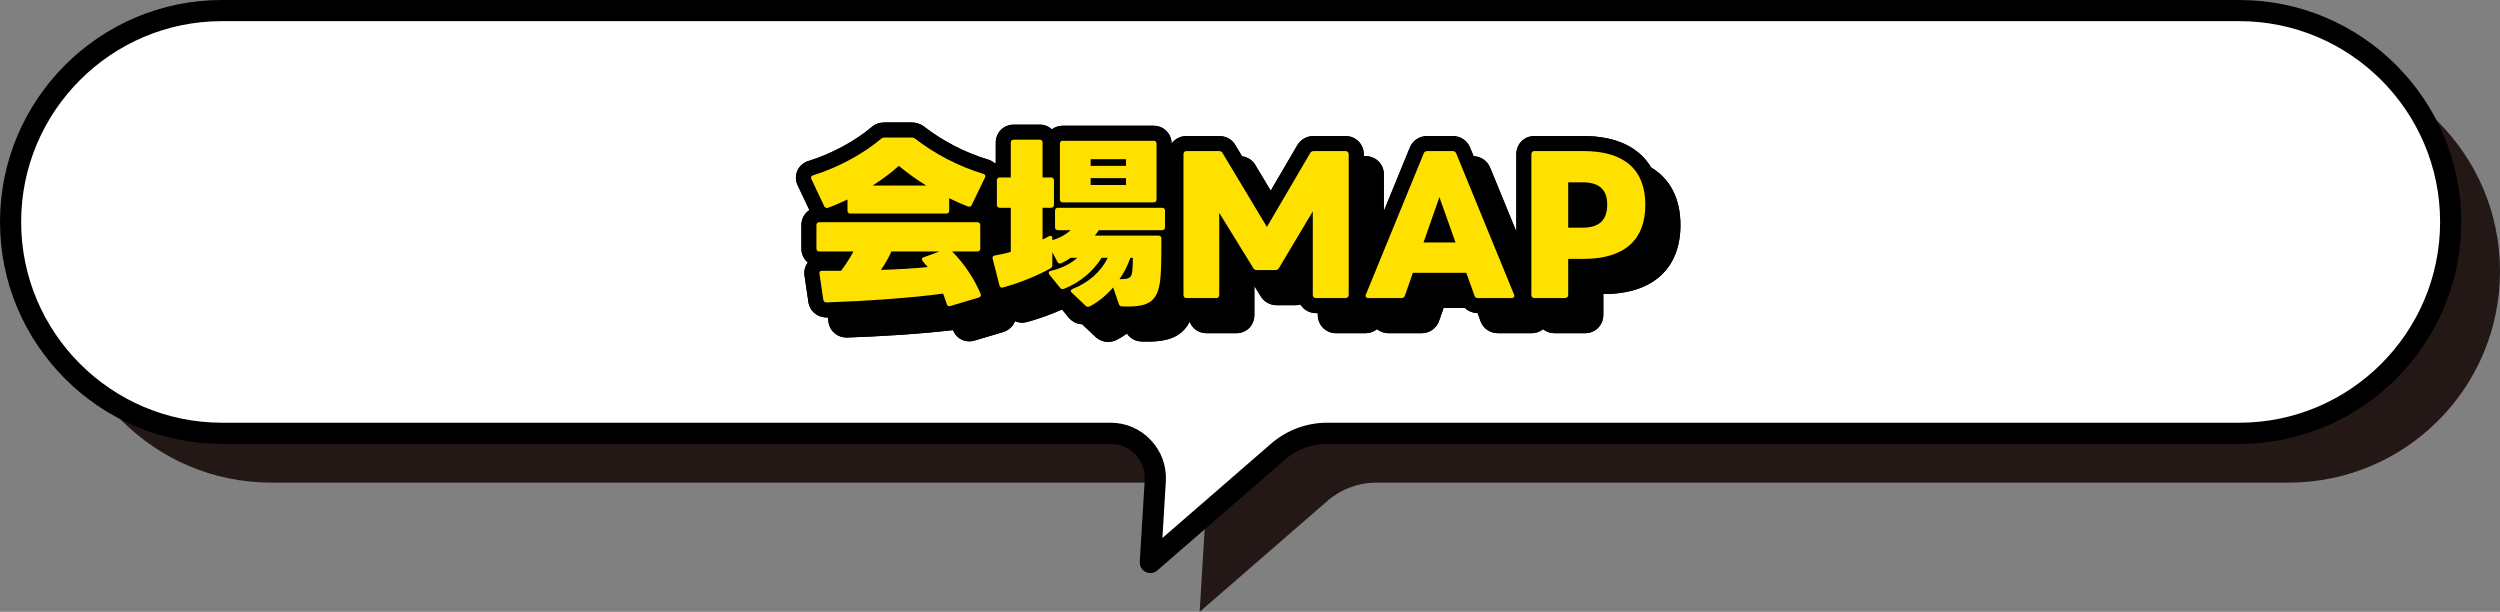
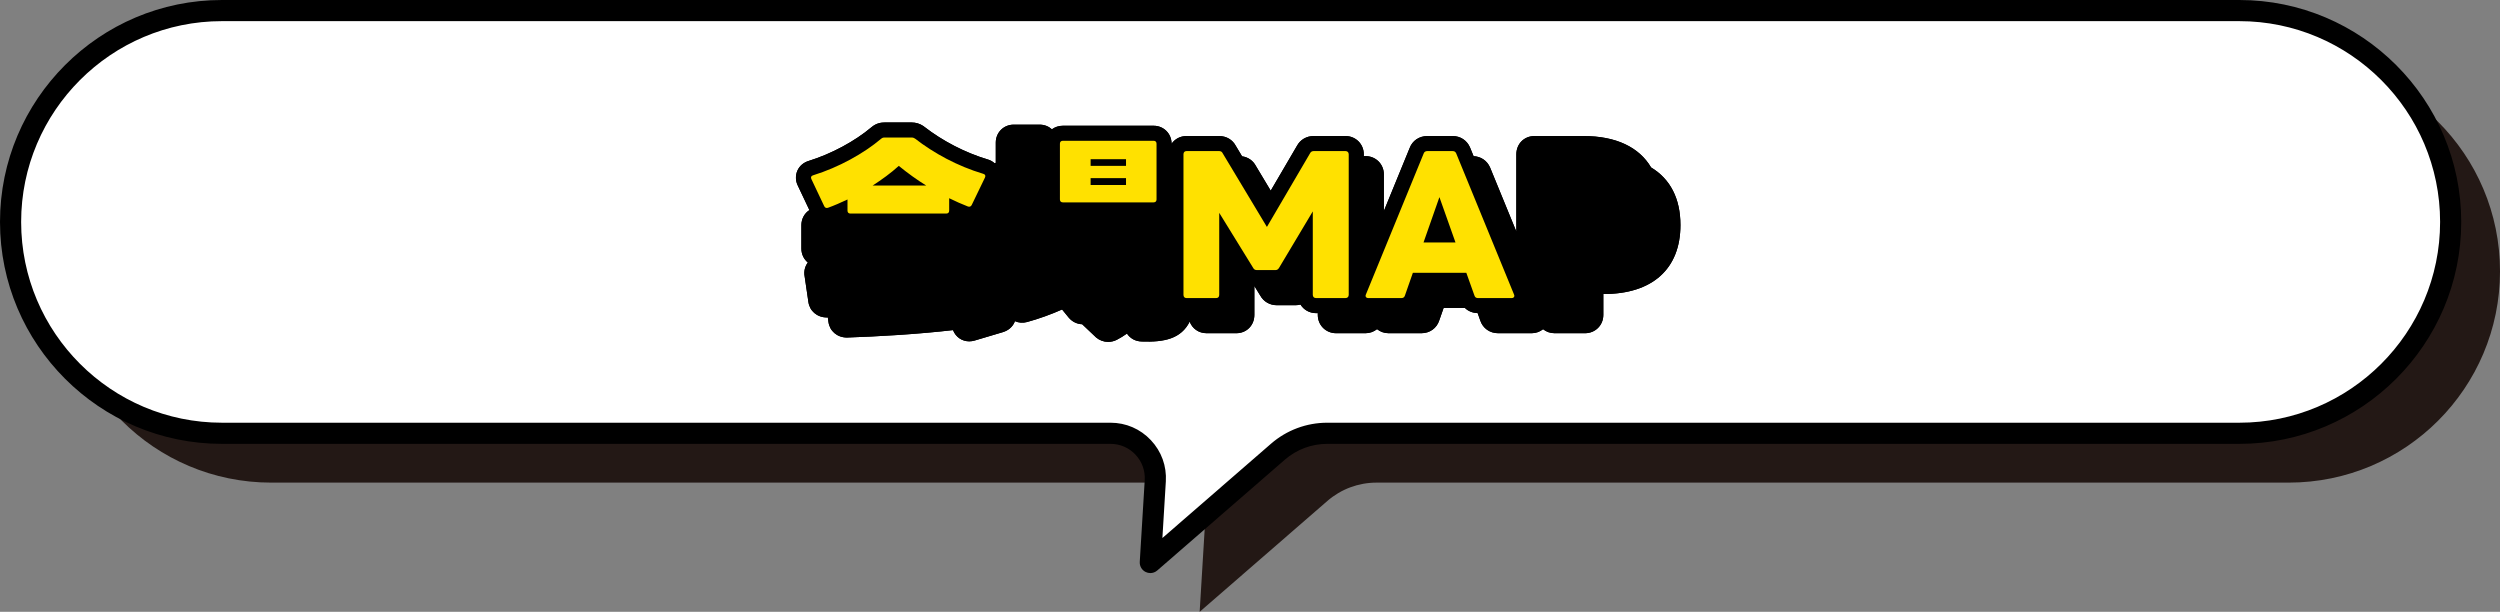
<svg xmlns="http://www.w3.org/2000/svg" id="a" width="498.254" height="121.939" viewBox="0 0 498.254 121.939">
  <rect x="0" y="0" width="498.254" height="121.939" fill="#808080" stroke="none" />
  <defs>
    <style>.b{fill:#000;}.b,.c,.d,.e{stroke-width:0px;}.c{fill:#231815;}.d{fill:#ffe100;}.e{fill:#fff;}</style>
  </defs>
  <path class="c" d="M456.13,11.939H54.063c-23.264,0-42.124,18.859-42.124,42.124h0c0,23.264,18.859,42.124,42.124,42.124h177.095c5.151,0,9.236,4.341,8.924,9.483l-.989,16.269,25.445-22.091c2.719-2.361,6.199-3.661,9.801-3.661h181.792c23.264,0,42.124-18.859,42.124-42.124h0c0-23.265-18.86-42.124-42.124-42.124Z" />
  <path class="e" d="M446.298,2.107H44.231C20.966,2.107,2.107,20.967,2.107,44.231h0c0,23.264,18.859,42.124,42.124,42.124h177.095c5.151,0,9.236,4.341,8.924,9.483l-.989,16.269,25.445-22.091c2.719-2.361,6.199-3.661,9.801-3.661h181.792c23.264,0,42.124-18.859,42.124-42.124h0c0-23.265-18.86-42.124-42.124-42.124Z" />
  <path class="b" d="M229.26,114.214c-.317,0-.636-.071-.932-.217-.762-.375-1.223-1.17-1.172-2.018l.989-16.269c.116-1.901-.539-3.711-1.844-5.098-1.305-1.387-3.072-2.15-4.977-2.15H44.23C19.842,88.462,0,68.62,0,44.231S19.842,0,44.23,0h402.067c24.389,0,44.23,19.842,44.23,44.231s-19.842,44.231-44.23,44.231h-181.792c-3.093,0-6.083,1.117-8.42,3.145l-25.445,22.091c-.391.34-.884.516-1.381.516ZM44.23,4.214C22.165,4.214,4.214,22.166,4.214,44.231s17.951,40.017,40.017,40.017h177.095c3.078,0,5.936,1.234,8.045,3.476s3.169,5.169,2.981,8.242l-.685,11.261,21.657-18.802c3.103-2.693,7.073-4.177,11.182-4.177h181.792c22.065,0,40.018-17.952,40.018-40.017s-17.952-40.017-40.018-40.017H44.23Z" />
  <path class="b" d="M334.917,44.84c0,8.74-5.58,13.76-15.31,13.76h-.06v4.16c0,2.05-1.6,3.65-3.65,3.65h-6.08c-.89,0-1.67-.3-2.28-.8-.61.49-1.39.8-2.26.8h-6.7c-1.66,0-3.05-.99-3.56-2.54l-.52-1.47c-1-.02-1.89-.39-2.54-1.03h-4.24l-.87,2.48c-.5,1.56-1.89,2.56-3.56,2.56h-6.56c-.86,0-1.65-.3-2.28-.81-.63.5-1.41.81-2.29.81h-5.87c-2.04,0-3.65-1.6-3.65-3.65v-.35h-.35c-1.33,0-2.46-.68-3.09-1.71-.33.08-.66.13-1.01.13h-3.7c-1.42,0-2.65-.72-3.32-1.93l-1.17-1.9v5.76c0,2.08-1.55,3.65-3.61,3.65h-5.91c-1.58,0-2.86-.93-3.37-2.31-1.7,3.4-5.03,4.13-9.56,3.96-1.23-.02-2.29-.6-2.94-1.58-.67.48-1.36.9-2.06,1.26-.55.27-1.13.4-1.7.4-.86,0-1.71-.31-2.41-.9l-.11-.11-2.65-2.51c-1.01-.03-1.96-.48-2.67-1.31l-1.33-1.63c-2.18.97-4.67,1.87-6.98,2.5-.84.23-1.69.16-2.43-.18-.03.09-.05.18-.09.26-.42.92-1.24,1.61-2.24,1.91q0,.01-.01.01l-5.68,1.69c-.37.11-.73.16-1.08.16-1.43,0-2.69-.85-3.23-2.24-3.35.39-7.17.72-10.89.97-3.72.24-7.34.42-10.25.51-1.97,0-3.46-1.32-3.69-3.14l-.12-.87c-.07.01-.13.01-.19.01-1.97,0-3.46-1.32-3.69-3.14l-.75-5.11c-.17-.94.06-1.92.65-2.7-.79-.65-1.29-1.64-1.29-2.77v-4.68c0-1.27.63-2.37,1.6-3l-2.32-4.9c-.46-.92-.49-2.02-.07-2.97.42-.94,1.25-1.64,2.28-1.94,4.5-1.4,9.15-3.9,12.46-6.69,1-.86,2-.96,2.66-.96h5.36c.85,0,1.61.23,2.34.71.06.05.12.09.18.14,3.7,2.87,8.19,5.18,12.63,6.51.51.14.98.4,1.38.76.08-.03.15-.06.24-.08v-4.03c0-2.01,1.57-3.58,3.57-3.58h5.18c.95,0,1.8.35,2.44.93.6-.45,1.35-.71,2.17-.71h18.11c2,0,3.57,1.57,3.57,3.57v.02c.64-.94,1.71-1.54,2.98-1.54h6.48c1.47,0,2.71.74,3.36,1.99l1.23,2.05c1.21.17,2.21.87,2.77,1.95l2.94,4.9,5.22-8.92c.67-1.24,1.91-1.97,3.34-1.97h6.34c2.04,0,3.65,1.6,3.65,3.65v.35h.35c2.04,0,3.65,1.6,3.65,3.65v7.29l5.14-12.55c.54-1.46,1.91-2.39,3.52-2.39h5.04c1.54,0,2.84.84,3.46,2.25l.72,1.76c1.46.07,2.68.89,3.28,2.24l5.24,12.78v-15.38c0-2.08,1.55-3.65,3.61-3.65h9.79c6.46,0,11.08,2.22,13.46,6.26,3.79,2.27,5.85,6.18,5.85,11.47Z" />
  <path class="b" d="M334.917,44.84c0,8.74-5.58,13.76-15.31,13.76h-.06v4.16c0,2.05-1.6,3.65-3.65,3.65h-6.08c-.89,0-1.67-.3-2.28-.8-.61.49-1.39.8-2.26.8h-6.7c-1.66,0-3.05-.99-3.56-2.54l-.52-1.47c-1-.02-1.89-.39-2.54-1.03h-4.24l-.87,2.48c-.5,1.56-1.89,2.56-3.56,2.56h-6.56c-.86,0-1.65-.3-2.28-.81-.63.5-1.41.81-2.29.81h-5.87c-2.04,0-3.65-1.6-3.65-3.65v-.35h-.35c-1.33,0-2.46-.68-3.09-1.71-.33.08-.66.13-1.01.13h-3.7c-1.42,0-2.65-.72-3.32-1.93l-1.17-1.9v5.76c0,2.08-1.55,3.65-3.61,3.65h-5.91c-1.58,0-2.86-.93-3.37-2.31-1.7,3.4-5.03,4.13-9.56,3.96-1.23-.02-2.29-.6-2.94-1.58-.67.48-1.36.9-2.06,1.26-.55.27-1.13.4-1.7.4-.86,0-1.71-.31-2.41-.9l-.11-.11-2.65-2.51c-1.01-.03-1.96-.48-2.67-1.31l-1.33-1.63c-2.18.97-4.67,1.87-6.98,2.5-.84.23-1.69.16-2.43-.18-.03.09-.05.18-.09.26-.42.92-1.24,1.61-2.24,1.91q0,.01-.01.01l-5.68,1.69c-.37.11-.73.16-1.08.16-1.43,0-2.69-.85-3.23-2.24-3.35.39-7.17.72-10.89.97-3.72.24-7.34.42-10.25.51-1.97,0-3.46-1.32-3.69-3.14l-.12-.87c-.07.01-.13.01-.19.01-1.97,0-3.46-1.32-3.69-3.14l-.75-5.11c-.17-.94.06-1.92.65-2.7-.79-.65-1.29-1.64-1.29-2.77v-4.68c0-1.27.63-2.37,1.6-3l-2.32-4.9c-.46-.92-.49-2.02-.07-2.97.42-.94,1.25-1.64,2.28-1.94,4.5-1.4,9.15-3.9,12.46-6.69,1-.86,2-.96,2.66-.96h5.36c.85,0,1.61.23,2.34.71.06.05.12.09.18.14,3.7,2.87,8.19,5.18,12.63,6.51.51.14.98.4,1.38.76.08-.03.15-.06.24-.08v-4.03c0-2.01,1.57-3.58,3.57-3.58h5.18c.95,0,1.8.35,2.44.93.6-.45,1.35-.71,2.17-.71h18.11c2,0,3.57,1.57,3.57,3.57v.02c.64-.94,1.71-1.54,2.98-1.54h6.48c1.47,0,2.71.74,3.36,1.99l1.23,2.05c1.21.17,2.21.87,2.77,1.95l2.94,4.9,5.22-8.92c.67-1.24,1.91-1.97,3.34-1.97h6.34c2.04,0,3.65,1.6,3.65,3.65v.35h.35c2.04,0,3.65,1.6,3.65,3.65v7.29l5.14-12.55c.54-1.46,1.91-2.39,3.52-2.39h5.04c1.54,0,2.84.84,3.46,2.25l.72,1.76c1.46.07,2.68.89,3.28,2.24l5.24,12.78v-15.38c0-2.08,1.55-3.65,3.61-3.65h9.79c6.46,0,11.08,2.22,13.46,6.26,3.79,2.27,5.85,6.18,5.85,11.47Z" />
  <path class="d" d="M165.021,41.411c1.295-.468,2.592-1.044,3.887-1.655v2.231c0,.36.217.576.576.576h19.113c.36,0,.576-.216.576-.576v-2.483c1.26.611,2.52,1.188,3.744,1.655.323.108.611,0,.756-.323l2.627-5.436c.18-.36.072-.648-.324-.756-5.184-1.548-9.898-4.14-13.605-7.02-.217-.144-.396-.216-.684-.216h-5.364c-.288,0-.468.036-.72.252-3.455,2.916-8.423,5.688-13.534,7.271-.396.107-.54.396-.36.756l2.557,5.399c.144.323.432.432.756.323ZM184.602,36.984h-10.69c1.836-1.188,3.635-2.484,5.219-3.924,1.764,1.439,3.6,2.771,5.472,3.924Z" />
-   <path class="d" d="M189.749,50.122h5.039c.359,0,.576-.216.576-.575v-4.68c0-.36-.217-.576-.576-.576h-31.496c-.359,0-.576.216-.576.576v4.68c0,.359.217.575.576.575h6.803c-.756,1.368-1.547,2.664-2.482,3.852h-3.852c-.324,0-.504.216-.433.612l.756,5.147c.036.359.252.54.612.54,7.559-.252,17.133-.9,23.253-1.764.288.72.54,1.439.756,2.123.108.36.323.468.684.36l5.688-1.691c.36-.108.504-.396.36-.721-1.188-2.915-3.312-6.119-5.688-8.459ZM175.566,53.794c.828-1.188,1.513-2.376,2.088-3.672h9.575l-3.132,1.152c-.252.072-.36.252-.36.396,0,.145.072.252.18.396.324.359.648.756.973,1.151-2.628.288-5.976.468-9.323.576Z" />
-   <path class="d" d="M231.616,41.411h-20.77c-.359,0-.576.217-.576.576v3.312c0,.36.217.576.576.576h2.52c-.863.828-2.088,1.548-3.635,1.979v-.359c0-.433-.289-.612-.685-.396s-.827.432-1.26.648v-6.336h1.692c.359,0,.575-.216.575-.575v-4.896c0-.36-.216-.576-.575-.576h-1.692v-6.947c0-.359-.216-.576-.576-.576h-5.183c-.36,0-.576.217-.576.576v6.947h-2.195c-.361,0-.576.216-.576.576v4.896c0,.359.215.575.576.575h2.195v8.783c-1.08.324-2.124.54-3.168.72-.396.072-.54.324-.432.685l1.332,5.255c.107.396.324.54.72.432,3.419-.936,7.198-2.483,9.538-3.852.181-.107.289-.287.289-.611v-2.556l1.008,1.907c.18.324.432.433.756.288.647-.288,1.295-.647,1.871-1.08h1.332c-1.115,1.044-2.916,2.052-5.256,2.592-.287.072-.432.216-.432.396,0,.107.036.216.145.359l2.123,2.628c.217.252.469.324.756.216,3.132-1.224,5.832-3.491,7.523-6.191h1.224c-1.296,2.664-3.708,4.896-6.983,6.191-.252.108-.396.252-.396.396,0,.107.071.252.216.359l2.771,2.628c.252.216.504.252.792.108,1.692-.864,3.312-2.196,4.68-3.78l1.116,3.276c.107.323.287.504.647.504,5.651.216,7.487-.937,7.739-6.876.107-2.304.107-4.391.107-6.659,0-.359-.215-.575-.576-.575h-12.67c.288-.36.54-.72.792-1.08h12.599c.359,0,.576-.216.576-.576v-3.312c0-.359-.217-.576-.576-.576ZM225.28,51.382h.504c0,.792-.035,1.729-.107,2.521-.107,1.367-.432,1.764-2.556,1.728.937-1.332,1.655-2.771,2.159-4.248Z" />
  <path class="d" d="M211.818,40.332h18.106c.359,0,.575-.217.575-.576v-11.123c0-.359-.216-.575-.575-.575h-18.106c-.36,0-.575.216-.575.575v11.123c0,.359.215.576.575.576ZM217.362,31.729h7.055v1.332h-7.055v-1.332ZM217.362,35.508h7.055v1.368h-7.055v-1.368Z" />
  <path class="d" d="M268.156,30.109h-6.335c-.324,0-.576.144-.721.432l-8.603,14.687-8.819-14.687c-.144-.324-.396-.432-.72-.432h-6.479c-.396,0-.611.252-.611.647v28.005c0,.396.216.647.611.647h5.904c.396,0,.611-.252.611-.647v-16.343l6.768,10.979c.144.287.396.432.72.432h3.708c.323,0,.539-.145.719-.432l6.731-11.267v16.63c0,.396.252.647.647.647h5.868c.396,0,.647-.252.647-.647v-28.005c0-.396-.252-.647-.647-.647Z" />
  <path class="d" d="M290.226,30.577c-.144-.324-.359-.468-.72-.468h-5.039c-.324,0-.612.144-.72.468l-11.52,28.112c-.18.396.037.72.504.72h6.552c.36,0,.612-.144.72-.504l1.584-4.535h10.654l1.62,4.535c.108.36.36.504.72.504h6.695c.324,0,.54-.18.54-.468,0-.072-.036-.145-.071-.252l-11.52-28.112ZM286.878,39.288l3.204,9.034h-6.371l3.167-9.034Z" />
-   <path class="d" d="M315.606,30.109h-9.791c-.396,0-.611.252-.611.647v28.005c0,.396.215.647.611.647h6.083c.396,0,.647-.252.647-.647v-7.163h3.061c8.099,0,12.311-3.744,12.311-10.763,0-7.056-4.212-10.727-12.311-10.727ZM312.546,36.336h2.881c3.023,0,4.895,1.224,4.895,4.428,0,3.348-1.871,4.607-4.895,4.607h-2.881v-9.035Z" />
</svg>